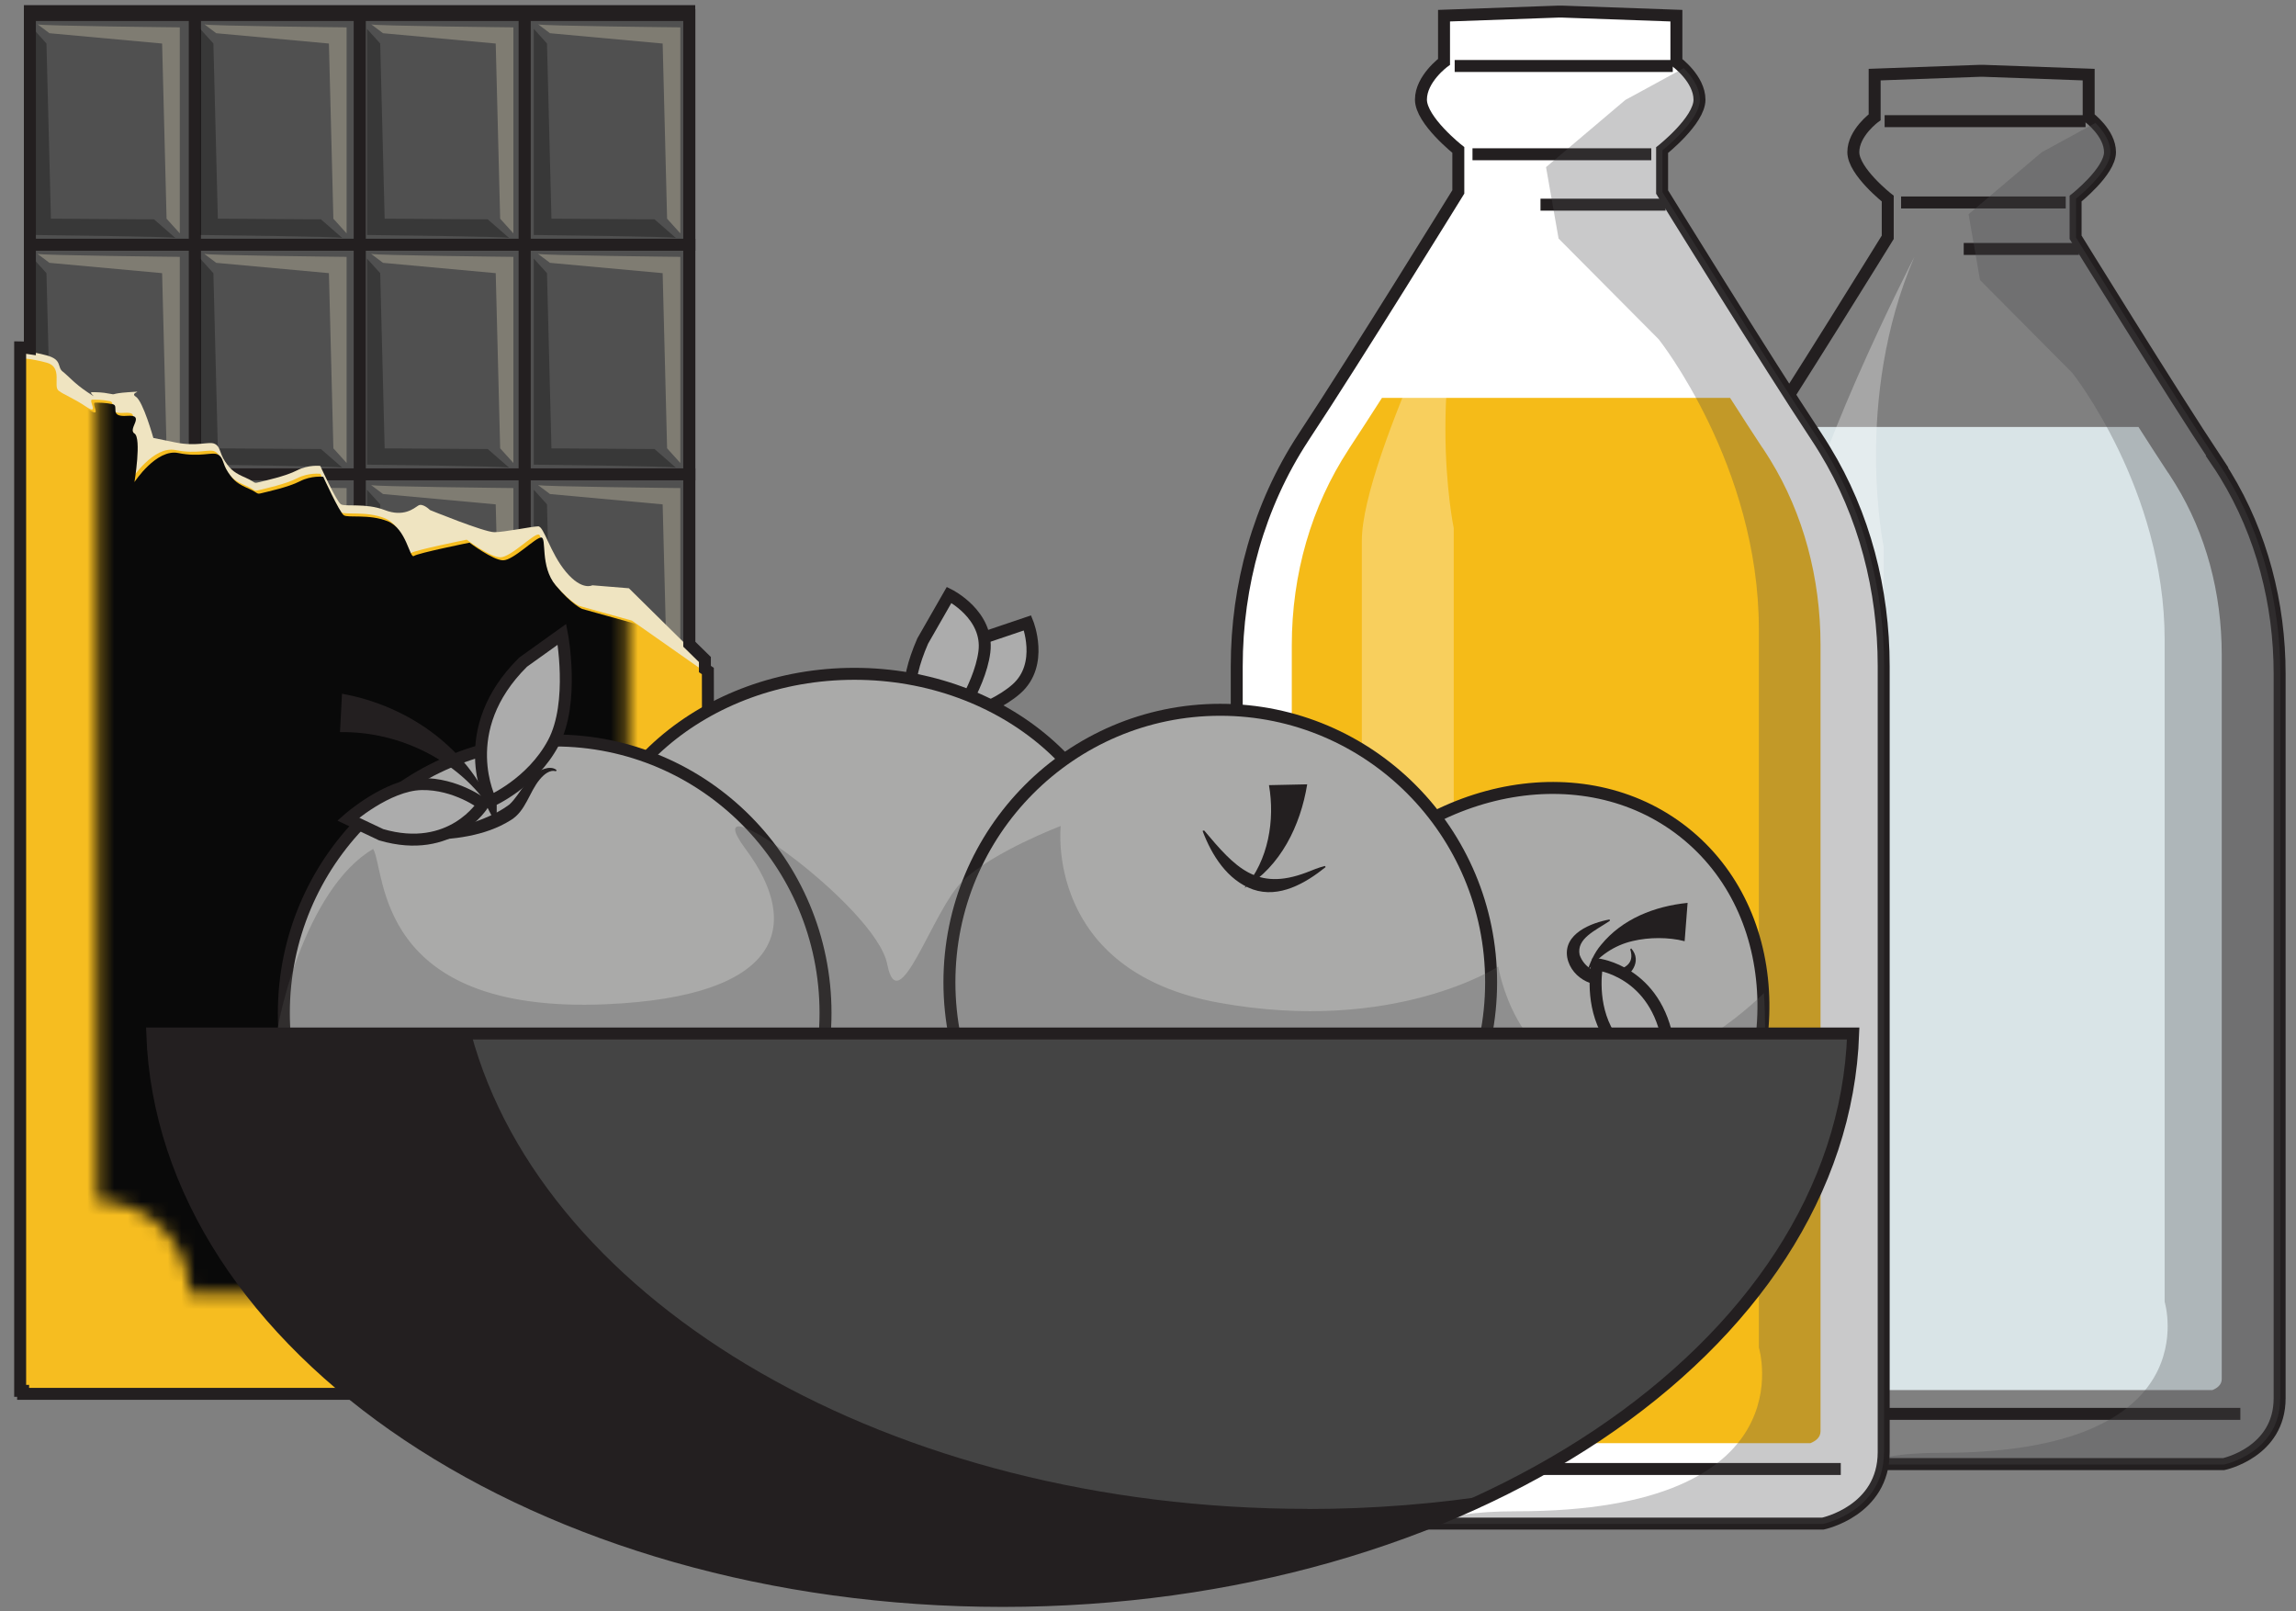
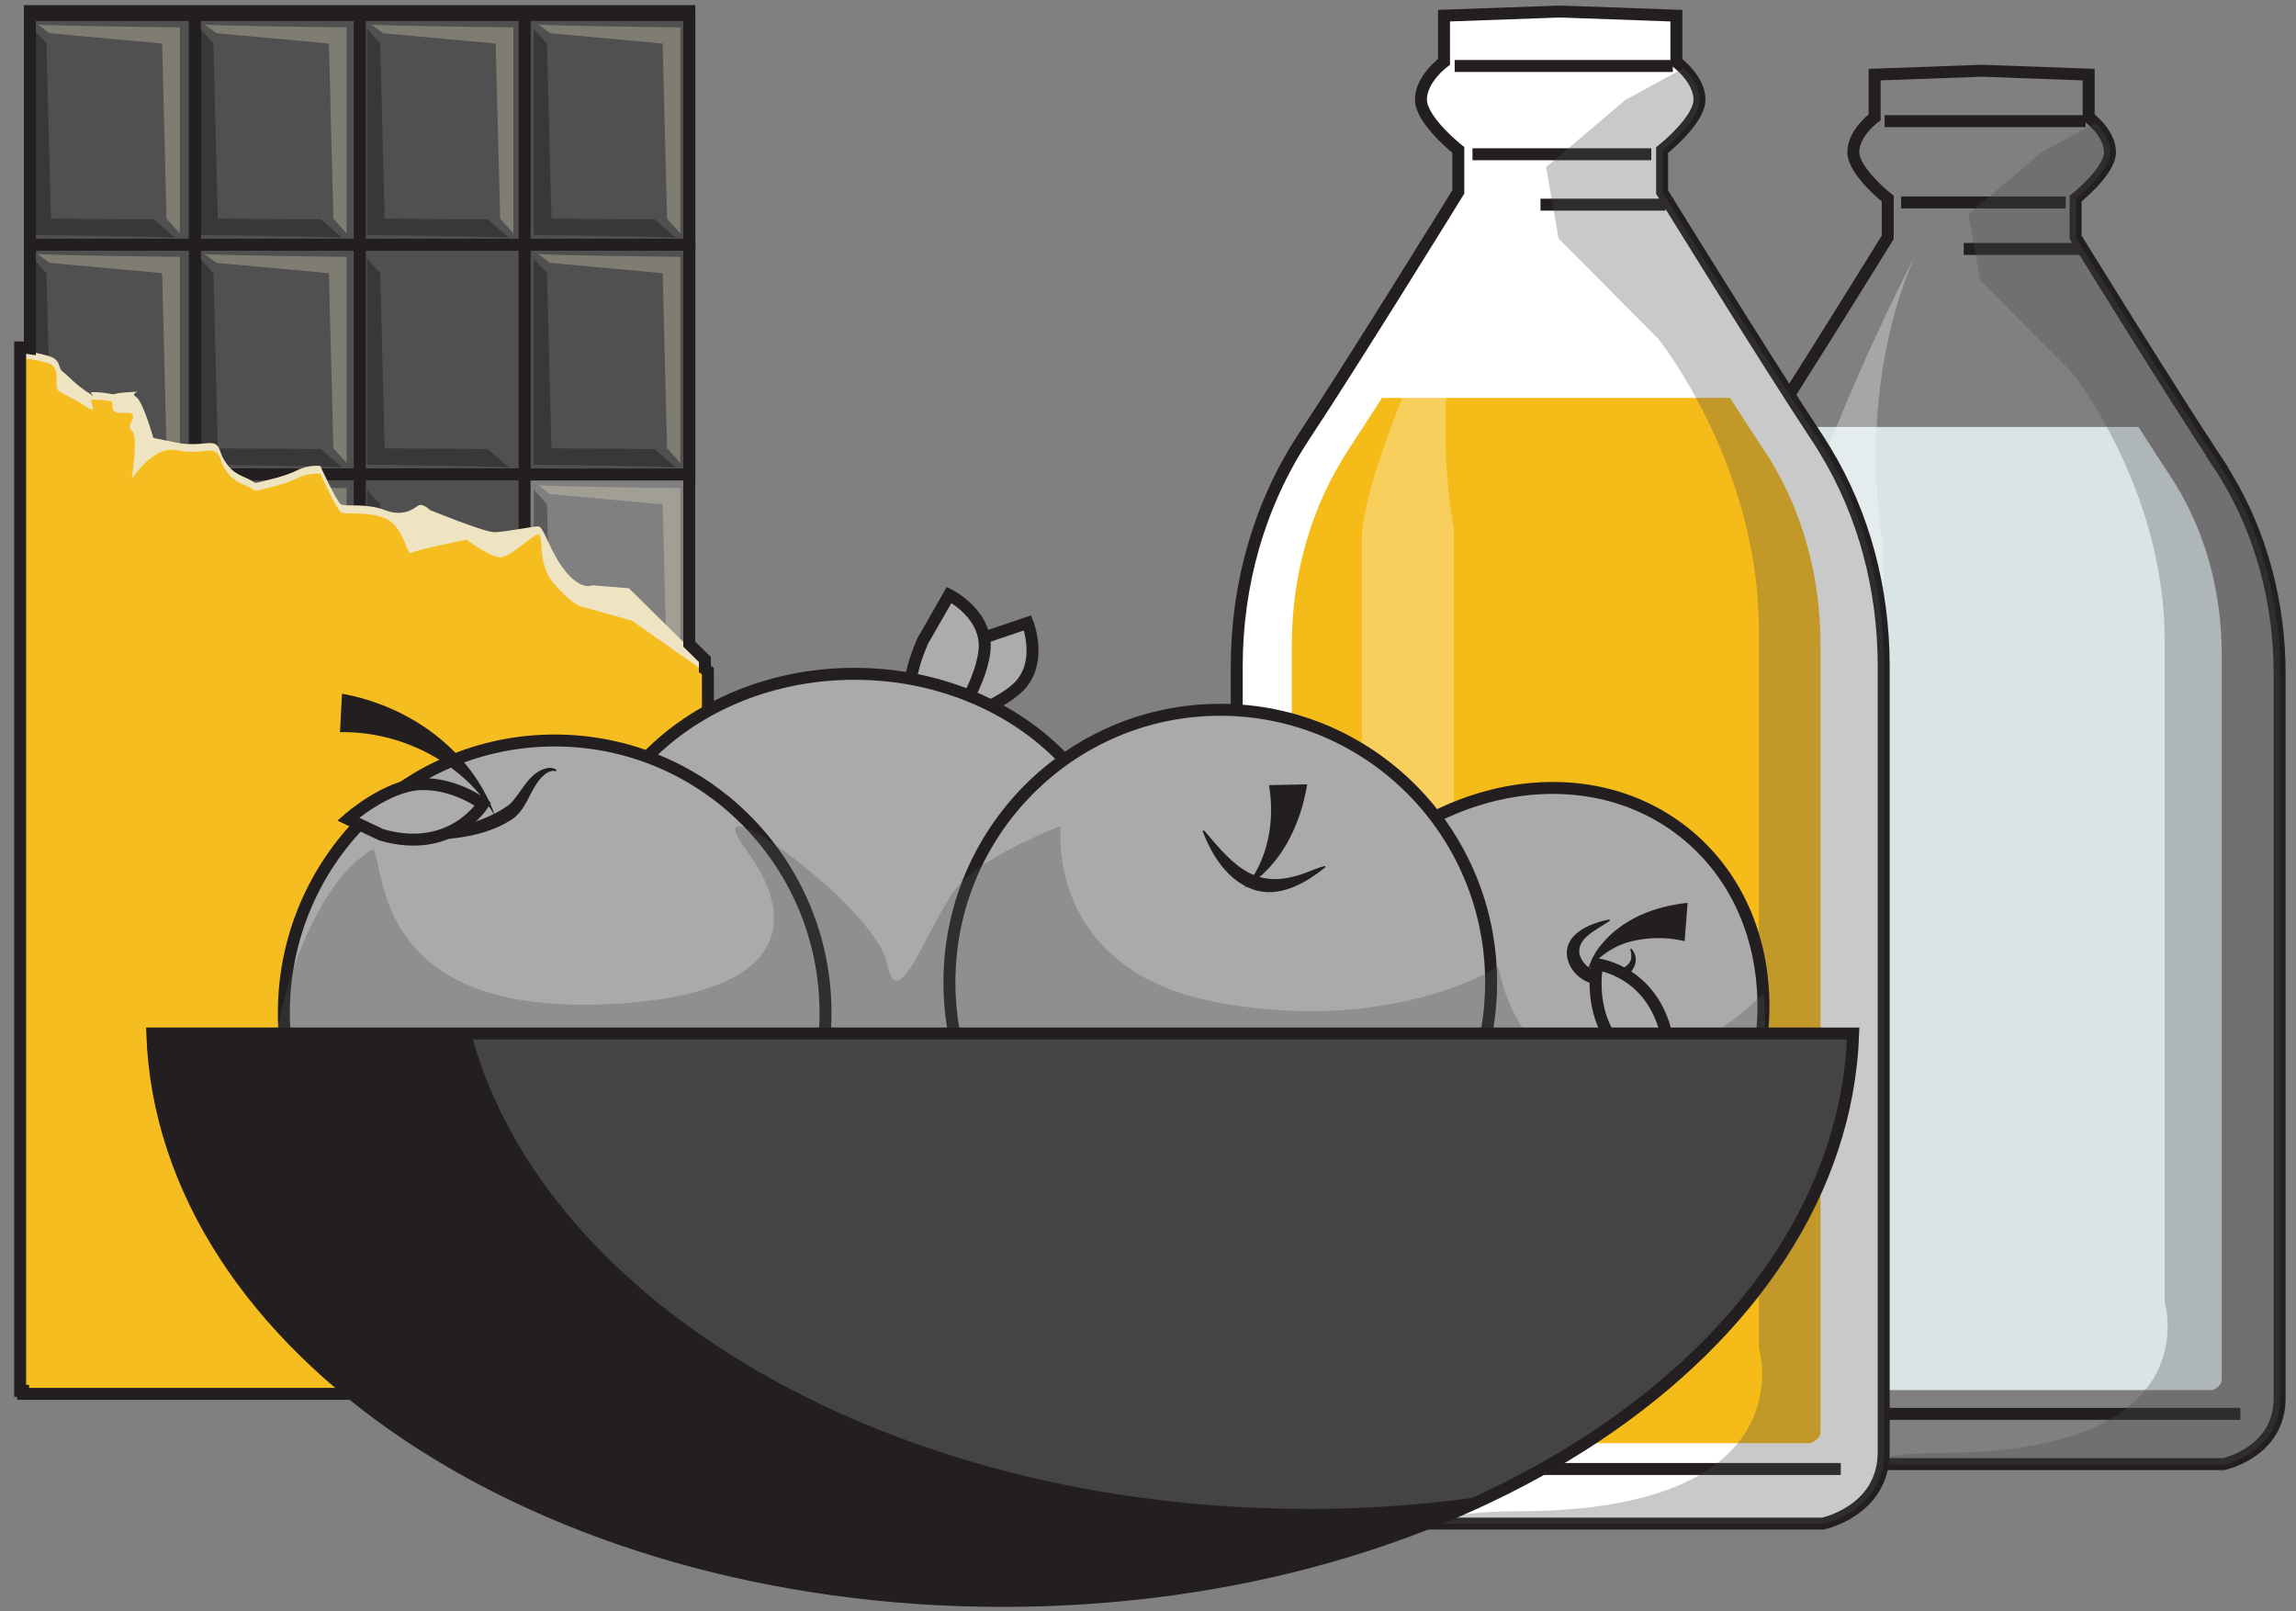
<svg xmlns="http://www.w3.org/2000/svg" width="171" height="120" viewBox="0 0 171 120" fill="none">
  <rect x="0" y="0" width="171" height="120" fill="#808080" stroke="none" />
  <g clip-path="url(#clip0_3892_65024)">
    <path d="M51.343 1.117H39.06V18.227H51.343V1.117Z" fill="#505050" stroke="#231F20" stroke-width="0.891" stroke-miterlimit="10" />
    <path d="M51.343 18.227H39.06V35.336H51.343V18.227Z" fill="#505050" stroke="#231F20" stroke-width="0.891" stroke-miterlimit="10" />
-     <path d="M51.343 35.324H39.06V52.434H51.343V35.324Z" fill="#505050" stroke="#231F20" stroke-width="0.891" stroke-miterlimit="10" />
    <path d="M39.071 1.117H26.789V18.227H39.071V1.117Z" fill="#505050" stroke="#231F20" stroke-width="0.891" stroke-miterlimit="10" />
    <path d="M39.071 18.227H26.789V35.336H39.071V18.227Z" fill="#505050" stroke="#231F20" stroke-width="0.891" stroke-miterlimit="10" />
    <path d="M39.071 35.324H26.789V52.434H39.071V35.324Z" fill="#505050" stroke="#231F20" stroke-width="0.891" stroke-miterlimit="10" />
    <path d="M26.788 1.117H14.506V18.227H26.788V1.117Z" fill="#505050" stroke="#231F20" stroke-width="0.891" stroke-miterlimit="10" />
    <path d="M26.788 18.227H14.506V35.336H26.788V18.227Z" fill="#505050" stroke="#231F20" stroke-width="0.891" stroke-miterlimit="10" />
    <path d="M26.788 35.324H14.506V52.434H26.788V35.324Z" fill="#505050" stroke="#231F20" stroke-width="0.891" stroke-miterlimit="10" />
    <path d="M14.506 1.117H2.224V18.227H14.506V1.117Z" fill="#505050" stroke="#231F20" stroke-width="0.891" stroke-miterlimit="10" />
    <path d="M14.506 18.227H2.224V35.336H14.506V18.227Z" fill="#505050" stroke="#231F20" stroke-width="0.891" stroke-miterlimit="10" />
    <path d="M14.506 35.324H2.224V52.434H14.506V35.324Z" fill="#505050" stroke="#231F20" stroke-width="0.891" stroke-miterlimit="10" />
    <path opacity="0.3" fill-rule="evenodd" clip-rule="evenodd" d="M40.086 1.816L40.96 2.474L49.353 3.242L49.684 16.287L50.669 17.379V2.039C50.669 2.039 40.206 1.928 40.096 1.816H40.086Z" fill="#EFE4C1" />
    <path opacity="0.3" fill-rule="evenodd" clip-rule="evenodd" d="M50.328 17.711L48.75 16.336L41.071 16.285L40.739 3.241L39.754 2.148V17.499C39.754 17.499 50.217 17.61 50.328 17.721V17.711Z" fill="black" />
    <path opacity="0.3" fill-rule="evenodd" clip-rule="evenodd" d="M27.653 1.816L28.527 2.474L36.92 3.242L37.251 16.287L38.236 17.379V2.039C38.236 2.039 27.773 1.928 27.663 1.816H27.653Z" fill="#EFE4C1" />
    <path opacity="0.3" fill-rule="evenodd" clip-rule="evenodd" d="M37.905 17.711L36.327 16.336L28.648 16.285L28.317 3.241L27.331 2.148V17.499C27.331 17.499 37.794 17.61 37.905 17.721V17.711Z" fill="black" />
    <path opacity="0.3" fill-rule="evenodd" clip-rule="evenodd" d="M15.23 1.816L16.105 2.474L24.497 3.242L24.829 16.287L25.814 17.379V2.039C25.814 2.039 15.351 1.928 15.241 1.816H15.23Z" fill="#EFE4C1" />
    <path opacity="0.3" fill-rule="evenodd" clip-rule="evenodd" d="M25.482 17.711L23.904 16.336L16.225 16.285L15.893 3.241L14.908 2.148V17.499C14.908 17.499 25.371 17.61 25.482 17.721V17.711Z" fill="black" />
    <path opacity="0.3" fill-rule="evenodd" clip-rule="evenodd" d="M2.808 1.816L3.682 2.474L12.074 3.242L12.406 16.287L13.391 17.379V2.039C13.391 2.039 2.928 1.928 2.818 1.816H2.808Z" fill="#EFE4C1" />
    <path opacity="0.3" fill-rule="evenodd" clip-rule="evenodd" d="M13.05 17.711L11.472 16.336L3.793 16.285L3.461 3.241L2.476 2.148V17.499C2.476 17.499 12.939 17.61 13.05 17.721V17.711Z" fill="black" />
    <path opacity="0.3" fill-rule="evenodd" clip-rule="evenodd" d="M40.086 18.916L40.96 19.574L49.353 20.342L49.684 33.387L50.669 34.479V19.129C50.669 19.129 40.206 19.017 40.096 18.906L40.086 18.916Z" fill="#EFE4C1" />
    <path opacity="0.3" fill-rule="evenodd" clip-rule="evenodd" d="M50.328 34.817L48.75 33.441L41.071 33.391L40.739 20.346L39.754 19.254V34.604C39.754 34.604 50.217 34.715 50.328 34.827V34.817Z" fill="black" />
-     <path opacity="0.3" fill-rule="evenodd" clip-rule="evenodd" d="M27.653 18.916L28.527 19.574L36.92 20.342L37.251 33.387L38.236 34.479V19.129C38.236 19.129 27.773 19.017 27.663 18.906L27.653 18.916Z" fill="#EFE4C1" />
    <path opacity="0.3" fill-rule="evenodd" clip-rule="evenodd" d="M37.905 34.817L36.327 33.441L28.648 33.391L28.317 20.346L27.331 19.254V34.604C27.331 34.604 37.794 34.715 37.905 34.827V34.817Z" fill="black" />
    <path opacity="0.3" fill-rule="evenodd" clip-rule="evenodd" d="M15.23 18.916L16.105 19.574L24.497 20.342L24.829 33.387L25.814 34.479V19.129C25.814 19.129 15.351 19.017 15.241 18.906L15.23 18.916Z" fill="#EFE4C1" />
    <path opacity="0.3" fill-rule="evenodd" clip-rule="evenodd" d="M25.482 34.817L23.904 33.441L16.225 33.391L15.893 20.346L14.908 19.254V34.604C14.908 34.604 25.371 34.715 25.482 34.827V34.817Z" fill="black" />
    <path opacity="0.3" fill-rule="evenodd" clip-rule="evenodd" d="M2.808 18.916L3.682 19.574L12.074 20.342L12.406 33.387L13.391 34.479V19.129C13.391 19.129 2.928 19.017 2.818 18.906L2.808 18.916Z" fill="#EFE4C1" />
    <path opacity="0.3" fill-rule="evenodd" clip-rule="evenodd" d="M13.05 34.817L11.472 33.441L3.793 33.391L3.461 20.346L2.476 19.254V34.604C2.476 34.604 12.939 34.715 13.05 34.827V34.817Z" fill="black" />
    <path opacity="0.3" fill-rule="evenodd" clip-rule="evenodd" d="M40.086 36.135L40.96 36.792L49.353 37.561L49.684 50.606L50.669 51.698V36.347C50.669 36.347 40.206 36.236 40.096 36.125L40.086 36.135Z" fill="#EFE4C1" />
    <path opacity="0.3" fill-rule="evenodd" clip-rule="evenodd" d="M50.328 52.031L48.75 50.656L41.071 50.606L40.739 37.561L39.754 36.469V51.819C39.754 51.819 50.217 51.93 50.328 52.041V52.031Z" fill="black" />
-     <path opacity="0.3" fill-rule="evenodd" clip-rule="evenodd" d="M27.653 36.135L28.527 36.792L36.92 37.561L37.251 50.606L38.236 51.698V36.347C38.236 36.347 27.773 36.236 27.663 36.125L27.653 36.135Z" fill="#EFE4C1" />
    <path opacity="0.3" fill-rule="evenodd" clip-rule="evenodd" d="M37.905 52.031L36.327 50.656L28.648 50.606L28.317 37.561L27.331 36.469V51.819C27.331 51.819 37.794 51.93 37.905 52.041V52.031Z" fill="black" />
    <path opacity="0.3" fill-rule="evenodd" clip-rule="evenodd" d="M15.23 36.135L16.105 36.792L24.497 37.561L24.829 50.606L25.814 51.698V36.347C25.814 36.347 15.351 36.236 15.241 36.125L15.23 36.135Z" fill="#EFE4C1" />
    <path opacity="0.3" fill-rule="evenodd" clip-rule="evenodd" d="M25.482 52.031L23.904 50.656L16.225 50.606L15.893 37.561L14.908 36.469V51.819C14.908 51.819 25.371 51.93 25.482 52.041V52.031Z" fill="black" />
    <path opacity="0.3" fill-rule="evenodd" clip-rule="evenodd" d="M2.808 36.135L3.682 36.792L12.074 37.561L12.406 50.606L13.391 51.698V36.347C13.391 36.347 2.928 36.236 2.818 36.125L2.808 36.135Z" fill="#EFE4C1" />
    <path opacity="0.3" fill-rule="evenodd" clip-rule="evenodd" d="M13.05 52.031L11.472 50.656L3.793 50.606L3.461 37.561L2.476 36.469V51.819C2.476 51.819 12.939 51.93 13.05 52.041V52.031Z" fill="black" />
    <path fill-rule="evenodd" clip-rule="evenodd" d="M52.619 102.146L52.508 49.401L46.84 43.809L44.116 43.587C44.116 43.587 43.352 44.021 42.156 42.596C40.96 41.17 40.518 39.198 40.086 39.198C39.653 39.198 37.583 39.633 36.819 39.633C36.055 39.633 32.025 37.984 32.025 37.984C32.025 37.984 31.482 37.438 31.151 37.651C30.819 37.863 30.065 38.53 28.648 37.984C27.231 37.438 25.703 37.762 25.381 37.55C25.06 37.337 23.854 34.698 23.854 34.698C23.854 34.698 22.979 34.587 22.115 35.032C21.25 35.477 19.713 35.8 19.28 35.911C18.848 36.023 19.059 35.911 18.296 35.578C17.532 35.244 17.21 35.032 16.768 34.374C16.326 33.717 16.436 33.282 16.004 33.06C15.572 32.837 14.697 33.282 13.059 32.948L11.421 32.615C11.421 32.615 10.657 29.874 10.114 29.541C9.571 29.207 10.989 29.106 9.571 29.207C8.154 29.308 8.697 29.429 8.154 29.318C7.612 29.207 7.169 29.207 6.848 29.207C6.526 29.207 7.501 29.864 6.516 29.207C5.531 28.55 5.099 28.004 4.667 27.67C4.234 27.336 4.667 26.79 3.471 26.466C2.275 26.143 1.511 26.133 1.511 26.133V102.996H52.73C52.73 102.996 52.619 101.903 52.619 102.116V102.146Z" fill="#EFE4C1" />
    <path fill-rule="evenodd" clip-rule="evenodd" d="M52.618 102.986L52.508 50.039L47.06 46.216L43.141 45.124C43.141 45.124 42.377 44.801 41.181 43.375C39.984 41.949 40.527 39.805 40.095 39.805C39.663 39.805 38.025 41.504 37.261 41.504C36.497 41.504 34.758 40.19 34.758 40.19C34.758 40.19 30.939 40.958 30.617 41.181C30.296 41.403 30.075 39.148 28.657 38.592C27.24 38.036 25.712 38.369 25.391 38.147C25.069 37.925 23.863 35.285 23.863 35.285C23.863 35.285 22.989 35.174 22.124 35.619C21.26 36.064 19.722 36.387 19.29 36.499C18.858 36.61 19.069 36.499 18.305 36.165C17.541 35.831 17.22 35.619 16.777 34.952C16.335 34.284 16.446 33.849 16.013 33.627C15.581 33.404 14.707 33.849 13.069 33.516C11.43 33.182 9.802 35.679 9.802 35.679C9.802 35.679 10.345 32.393 9.802 32.059C9.259 31.726 10.677 30.634 9.259 30.745C7.842 30.856 8.717 29.986 8.174 29.875C7.631 29.764 7.189 29.764 6.867 29.764C6.546 29.764 7.41 30.957 6.435 30.3C5.46 29.643 4.797 29.42 4.365 29.096C3.932 28.773 4.696 27.347 3.49 27.013C2.284 26.68 1.53 26.68 1.53 26.68V103.846H52.749C52.749 103.846 52.639 102.744 52.639 102.966L52.618 102.986Z" fill="#F6BD20" />
    <mask id="mask0_3892_65024" style="mask-type:luminance" maskUnits="userSpaceOnUse" x="7" y="15" width="40" height="82">
-       <path d="M7.28 89.451V22.751C11.049 22.751 14.115 19.677 14.115 15.875H39.905C39.905 19.667 42.961 22.751 46.74 22.751V89.451C42.971 89.451 39.905 92.525 39.905 96.328H14.115C14.115 92.535 11.059 89.451 7.28 89.451Z" fill="white" />
-     </mask>
+       </mask>
    <g mask="url(#mask0_3892_65024)">
      <path fill-rule="evenodd" clip-rule="evenodd" d="M52.83 103.209L52.72 50.261L47.272 46.439L43.352 45.347C43.352 45.347 42.589 45.023 41.392 43.598C40.196 42.172 40.739 40.028 40.307 40.028C39.875 40.028 38.236 41.727 37.473 41.727C36.709 41.727 34.97 40.412 34.97 40.412C34.97 40.412 31.151 41.181 30.829 41.403C30.508 41.626 30.286 39.371 28.869 38.815C27.452 38.258 25.924 38.592 25.603 38.37C25.281 38.147 24.075 35.508 24.075 35.508C24.075 35.508 23.201 35.397 22.336 35.842C21.472 36.286 19.934 36.61 19.502 36.721C19.07 36.833 19.281 36.721 18.517 36.388C17.753 36.054 17.431 35.842 16.989 35.174C16.547 34.507 16.657 34.072 16.225 33.849C15.793 33.627 14.919 34.072 13.28 33.738C11.642 33.404 10.014 35.902 10.014 35.902C10.014 35.902 10.557 32.616 10.014 32.282C9.471 31.948 10.888 30.856 9.471 30.967C8.054 31.079 8.928 30.209 8.386 30.098C7.843 29.987 7.401 29.987 7.079 29.987C6.758 29.987 7.622 31.18 6.647 30.523C5.672 29.865 5.009 29.643 4.577 29.319C4.144 28.996 4.908 27.57 3.702 27.236C2.496 26.902 1.742 26.902 1.742 26.902V104.069H52.961C52.961 104.069 52.85 102.966 52.85 103.189L52.83 103.209Z" fill="#090909" />
    </g>
    <path fill-rule="evenodd" clip-rule="evenodd" d="M52.941 103.801C52.941 103.801 52.83 102.698 52.83 102.921L52.72 49.973L52.499 49.822V49.114L51.333 47.971V0.828H2.225V25.937C1.762 25.866 1.501 25.866 1.501 25.866V103.578H1.722V103.801H52.941Z" stroke="#231F20" stroke-width="0.891" stroke-miterlimit="10" />
    <path fill-rule="evenodd" clip-rule="evenodd" d="M165.138 34.386C161.7 29.199 154.585 17.671 154.585 17.671V14.789C154.585 14.789 157.147 12.767 157.147 11.331C157.147 9.895 155.559 8.732 155.559 8.732V5.557L147.71 5.273H147.589H147.469L139.619 5.557V8.732C139.619 8.732 138.031 9.885 138.031 11.331C138.031 12.777 140.594 14.789 140.594 14.789V17.671C140.594 17.671 133.478 29.199 130.041 34.386C130.01 34.437 129.97 34.488 129.94 34.538C126.905 39.18 125.377 44.66 125.377 50.212V104.13C125.377 108.165 129.548 109.035 129.548 109.035H165.61C165.61 109.035 169.781 108.165 169.781 104.13V50.182C169.781 44.964 168.455 39.797 165.741 35.357C165.54 35.034 165.339 34.71 165.118 34.386H165.138Z" stroke="#231F20" stroke-width="0.891" stroke-miterlimit="10" />
    <path d="M155.327 9.023H140.362" stroke="#231F20" stroke-width="0.891" stroke-miterlimit="10" />
    <path d="M141.588 15.078H153.85" stroke="#231F20" stroke-width="0.891" stroke-miterlimit="10" />
    <path d="M146.252 18.539H154.835" stroke="#231F20" stroke-width="0.891" stroke-miterlimit="10" />
    <path d="M128.583 105.293H166.856" stroke="#231F20" stroke-width="0.891" stroke-miterlimit="10" />
    <path d="M161.479 35.215C160.836 34.244 160.082 33.071 159.268 31.797H135.377C134.563 33.081 133.789 34.254 133.146 35.225L133.065 35.346C130.523 39.239 129.176 43.881 129.176 48.785V102.704C129.176 103.138 129.528 103.381 129.859 103.523H164.766C165.127 103.381 165.469 103.128 165.469 102.704V48.755C165.469 44.134 164.283 39.745 162.032 36.074C161.861 35.791 161.68 35.508 161.489 35.215H161.479Z" fill="#D9E4E7" />
    <path opacity="0.3" d="M142.584 19.113C142.584 19.113 133.99 35.829 133.99 41.593V104.713C133.99 104.713 135.427 107.312 138.573 107.312C141.719 107.312 140.292 100.395 140.292 100.395V40.733C140.292 40.733 138 29.782 142.584 19.113Z" fill="white" />
    <path opacity="0.3" d="M169.831 104.14V50.191C169.831 44.974 168.505 39.806 165.791 35.367C165.59 35.044 165.389 34.72 165.168 34.396C161.73 29.209 154.614 17.681 154.614 17.681V14.799C154.614 14.799 157.177 12.776 157.177 11.341C157.177 10.42 156.534 9.621 156.062 9.156C153.72 10.441 152.061 11.341 152.061 11.341L146.614 15.952L147.468 20.856L154.343 27.773C154.343 27.773 161.218 36.419 161.218 47.663V96.95C161.218 96.95 164.655 108.195 144.604 108.195C141.619 108.195 139.87 108.519 139.036 109.065H165.65C165.65 109.065 169.821 108.195 169.821 104.16L169.831 104.14Z" fill="#4C4C4D" />
    <path fill-rule="evenodd" clip-rule="evenodd" d="M135.237 32.444C131.508 26.811 123.789 14.302 123.789 14.302V11.178C123.789 11.178 126.573 8.983 126.573 7.426C126.573 5.869 124.854 4.615 124.854 4.615V1.167L116.331 0.863H116.201H116.07L107.547 1.167V4.605C107.547 4.605 105.828 5.859 105.828 7.416C105.828 8.973 108.612 11.168 108.612 11.168V14.292C108.612 14.292 100.893 26.801 97.164 32.434C97.124 32.494 97.094 32.545 97.054 32.605C93.757 37.641 92.109 43.587 92.109 49.624V108.144C92.109 112.522 96.632 113.463 96.632 113.463H135.769C135.769 113.463 140.292 112.522 140.292 108.144V49.594C140.292 43.931 138.855 38.329 135.91 33.505C135.699 33.151 135.468 32.798 135.237 32.444Z" fill="white" stroke="#231F20" stroke-width="0.891" stroke-miterlimit="10" />
    <path d="M124.583 4.914H108.341" stroke="#231F20" stroke-width="0.891" stroke-miterlimit="10" />
    <path d="M109.667 11.488H122.984" stroke="#231F20" stroke-width="0.891" stroke-miterlimit="10" />
    <path d="M114.732 15.242H124.049" stroke="#231F20" stroke-width="0.891" stroke-miterlimit="10" />
    <path d="M95.556 109.398H137.096" stroke="#231F20" stroke-width="0.891" stroke-miterlimit="10" />
    <path d="M131.256 33.344C130.563 32.292 129.738 31.018 128.854 29.633H102.923C102.038 31.018 101.204 32.302 100.511 33.354L100.43 33.486C97.666 37.712 96.209 42.748 96.209 48.067V106.587C96.209 107.052 96.581 107.325 96.943 107.476H134.834C135.226 107.315 135.588 107.052 135.588 106.587V48.037C135.588 43.021 134.301 38.258 131.859 34.274C131.668 33.971 131.477 33.657 131.266 33.344H131.256Z" fill="#F5BB18" />
    <path opacity="0.3" d="M110.753 15.867C110.753 15.867 101.426 34.008 101.426 40.268V108.778C101.426 108.778 102.984 111.589 106.401 111.589C109.818 111.589 108.27 104.086 108.27 104.086V39.328C108.27 39.328 105.788 27.436 110.753 15.867Z" fill="white" />
    <path opacity="0.3" d="M140.322 108.158V49.608C140.322 43.946 138.885 38.343 135.94 33.52C135.729 33.166 135.497 32.812 135.266 32.458C131.537 26.826 123.818 14.317 123.818 14.317V11.192C123.818 11.192 126.603 8.998 126.603 7.44C126.603 6.439 125.899 5.57 125.396 5.074C122.854 6.47 121.055 7.44 121.055 7.44L115.145 12.446L116.079 17.765L123.537 25.268C123.537 25.268 130.995 34.652 130.995 46.858V100.351C130.995 100.351 134.724 112.547 112.964 112.547C109.727 112.547 107.818 112.89 106.913 113.487H135.789C135.789 113.487 140.312 112.547 140.312 108.168L140.322 108.158Z" fill="#4C4C4D" />
    <path fill-rule="evenodd" clip-rule="evenodd" d="M69.675 53.961C69.675 53.961 66.147 50.755 72.791 47.651L76.53 46.387C76.53 46.387 77.776 49.481 75.695 51.311C73.615 53.142 69.675 53.951 69.675 53.951V53.961Z" fill="#ACACAC" stroke="#231F20" stroke-width="0.891" stroke-miterlimit="10" />
    <path fill-rule="evenodd" clip-rule="evenodd" d="M70.54 54.534C70.54 54.534 65.785 54.484 68.72 47.739L70.69 44.301C70.69 44.301 73.665 45.787 73.314 48.548C72.962 51.309 70.54 54.534 70.54 54.534Z" fill="#ACACAC" stroke="#231F20" stroke-width="0.891" stroke-miterlimit="10" />
    <path d="M63.635 84.925C74.775 84.925 83.807 77.147 83.807 67.552C83.807 57.958 74.775 50.18 63.635 50.18C52.494 50.18 43.463 57.958 43.463 67.552C43.463 77.147 52.494 84.925 63.635 84.925Z" fill="#AAAAA9" stroke="#231F20" stroke-width="0.891" stroke-miterlimit="10" />
    <path d="M126.082 88.958C133.218 80.351 133.066 68.391 125.742 62.245C118.419 56.1 106.697 58.096 99.561 66.703C92.426 75.311 92.578 87.271 99.901 93.416C107.225 99.562 118.946 97.566 126.082 88.958Z" fill="#AAAAA9" stroke="#231F20" stroke-width="0.891" stroke-miterlimit="10" />
    <path d="M41.312 95.735C52.452 95.735 61.483 86.648 61.483 75.44C61.483 64.231 52.452 55.145 41.312 55.145C30.171 55.145 21.14 64.231 21.14 75.44C21.14 86.648 30.171 95.735 41.312 95.735Z" fill="#AAAAA9" stroke="#231F20" stroke-width="0.891" stroke-miterlimit="10" />
    <path d="M90.882 93.45C102.023 93.45 111.054 84.363 111.054 73.154C111.054 61.946 102.023 52.859 90.882 52.859C79.741 52.859 70.71 61.946 70.71 73.154C70.71 84.363 79.741 93.45 90.882 93.45Z" fill="#AAAAA9" stroke="#231F20" stroke-width="0.891" stroke-miterlimit="10" />
    <path fill-rule="evenodd" clip-rule="evenodd" d="M89.626 61.863C89.626 61.863 92.279 69.862 98.712 64.533L89.626 61.863Z" fill="#AAAAA9" />
    <path d="M89.676 61.84C91.998 64.6 93.586 66.37 97.274 64.985C97.717 64.813 98.159 64.621 98.671 64.489L98.732 64.57C97.244 65.773 95.274 66.916 93.314 66.239C91.415 65.551 90.249 63.7 89.565 61.88L89.656 61.85L89.676 61.84Z" fill="#231F20" />
    <path d="M97.355 58.42C96.852 61.494 95.375 64.518 92.681 66.126C94.47 64.073 94.963 61.07 94.51 58.471L97.355 58.41V58.42Z" fill="#231F20" />
    <path fill-rule="evenodd" clip-rule="evenodd" d="M119.898 68.523C119.898 68.523 116.772 69.039 116.772 70.95C116.772 72.235 118.451 74.035 120.602 72.953C122.592 71.951 121.456 70.667 121.456 70.667" fill="#AAAAA9" />
    <path d="M119.899 68.574C118.823 69.302 117.396 69.888 117.647 71.112C117.989 72.093 119.024 72.679 120.14 72.366C120.944 72.113 121.768 71.83 121.417 70.697L121.487 70.627C122.341 71.597 121.447 72.73 120.452 73.094C119.004 73.852 117.034 72.942 116.723 71.304C116.421 69.534 118.502 68.725 119.879 68.473L119.899 68.574Z" fill="#231F20" />
    <path d="M125.457 70.09C124.291 69.787 122.813 69.787 121.597 70.08C120.23 70.393 119.034 71.202 118.19 72.375C118.431 71.688 118.733 70.96 119.245 70.363C120.823 68.431 123.215 67.491 125.688 67.238L125.467 70.1L125.457 70.09Z" fill="#231F20" />
    <path fill-rule="evenodd" clip-rule="evenodd" d="M31.492 62.526C31.492 62.526 37.874 62.526 39.151 59.675C40.427 56.823 41.422 57.389 41.422 57.389" fill="#AAAAA9" />
    <path d="M31.492 62.477C33.683 61.577 36.085 61.304 37.945 59.908C38.759 59.16 39.322 57.623 40.568 57.249C40.849 57.158 41.211 57.138 41.453 57.35L41.402 57.441C40.96 57.289 40.498 57.684 40.206 58.038C39.402 58.998 39.171 60.394 38.035 61.081C36.095 62.295 33.733 62.517 31.502 62.588V62.487L31.492 62.477Z" fill="#231F20" />
    <path d="M25.472 51.664C30.527 52.574 35.16 55.891 36.889 60.806C34.557 56.781 29.844 54.435 25.321 54.526L25.472 51.664Z" fill="#231F20" />
-     <path fill-rule="evenodd" clip-rule="evenodd" d="M36.548 59.666C36.548 59.666 33.814 54.398 38.96 49.311L41.855 47.238C41.855 47.238 42.819 52.315 41.211 55.328C39.603 58.342 36.548 59.656 36.548 59.656V59.666Z" fill="#ACACAC" stroke="#231F20" stroke-width="0.891" stroke-miterlimit="10" />
    <path fill-rule="evenodd" clip-rule="evenodd" d="M35.975 59.888C35.975 59.888 33.643 63.701 28.387 62.164L25.934 61.001C25.934 61.001 28.829 58.442 31.392 58.392C33.955 58.341 35.975 59.888 35.975 59.888Z" fill="#ACACAC" stroke="#231F20" stroke-width="0.891" stroke-miterlimit="10" />
    <path fill-rule="evenodd" clip-rule="evenodd" d="M118.964 71.816C118.964 71.816 123.387 72.312 124.251 77.752V80.472C124.251 80.472 120.723 78.925 119.578 76.63C118.432 74.334 118.954 71.816 118.954 71.816H118.964Z" fill="#ACACAC" stroke="#231F20" stroke-width="0.891" stroke-miterlimit="10" />
    <path opacity="0.3" fill-rule="evenodd" clip-rule="evenodd" d="M131.387 73.94C131.387 73.94 125.497 79.997 119.175 79.916C112.853 79.825 111.587 71.978 111.587 71.978C111.587 71.978 103.858 77.034 90.802 74.678C77.746 72.322 79.002 61.512 79.002 61.512C79.002 61.512 73.947 63.433 71.696 65.607C69.444 67.781 66.921 76.154 66.077 71.796C65.233 67.438 51.333 57.588 55.544 63.251C59.755 68.914 58.268 74.233 45.101 74.789C27.884 75.517 28.749 64.899 27.794 63.221C22.688 66.214 20.416 76.407 20.416 78.642C20.416 85.488 31.482 85.023 42.508 85.023C50.318 85.023 57.072 82.232 60.348 78.177C61.725 78.338 63.142 78.419 64.6 78.419C68.007 78.419 71.213 77.964 74.027 77.165C77.415 81.018 83.998 83.627 91.566 83.627C94.209 83.627 96.722 83.303 99.034 82.727C99.486 83.041 99.968 83.334 100.501 83.607C107.748 87.359 119.356 86.145 126.412 80.887C127.186 80.31 130.483 81.271 131.086 80.644C131.699 78.166 131.367 73.93 131.367 73.93L131.387 73.94Z" fill="#505050" />
    <path fill-rule="evenodd" clip-rule="evenodd" d="M11.34 76.965C12.144 100.395 40.186 119.224 74.68 119.224C109.175 119.224 137.216 100.395 138.02 76.965H11.34Z" fill="#444444" stroke="#231F20" stroke-width="0.891" stroke-miterlimit="10" />
    <path fill-rule="evenodd" clip-rule="evenodd" d="M97.385 112.368C66.328 112.368 40.518 97.108 35.09 76.965H11.712C12.517 100.395 40.558 119.224 75.052 119.224C88.701 119.224 101.335 116.271 111.677 111.255C107.084 111.983 102.3 112.378 97.375 112.378L97.385 112.368Z" fill="#231F20" />
  </g>
  <defs>
    <clipPath id="clip0_3892_65024">
      <rect width="169.305" height="119.405" fill="white" transform="translate(0.999 0.328)" />
    </clipPath>
  </defs>
</svg>